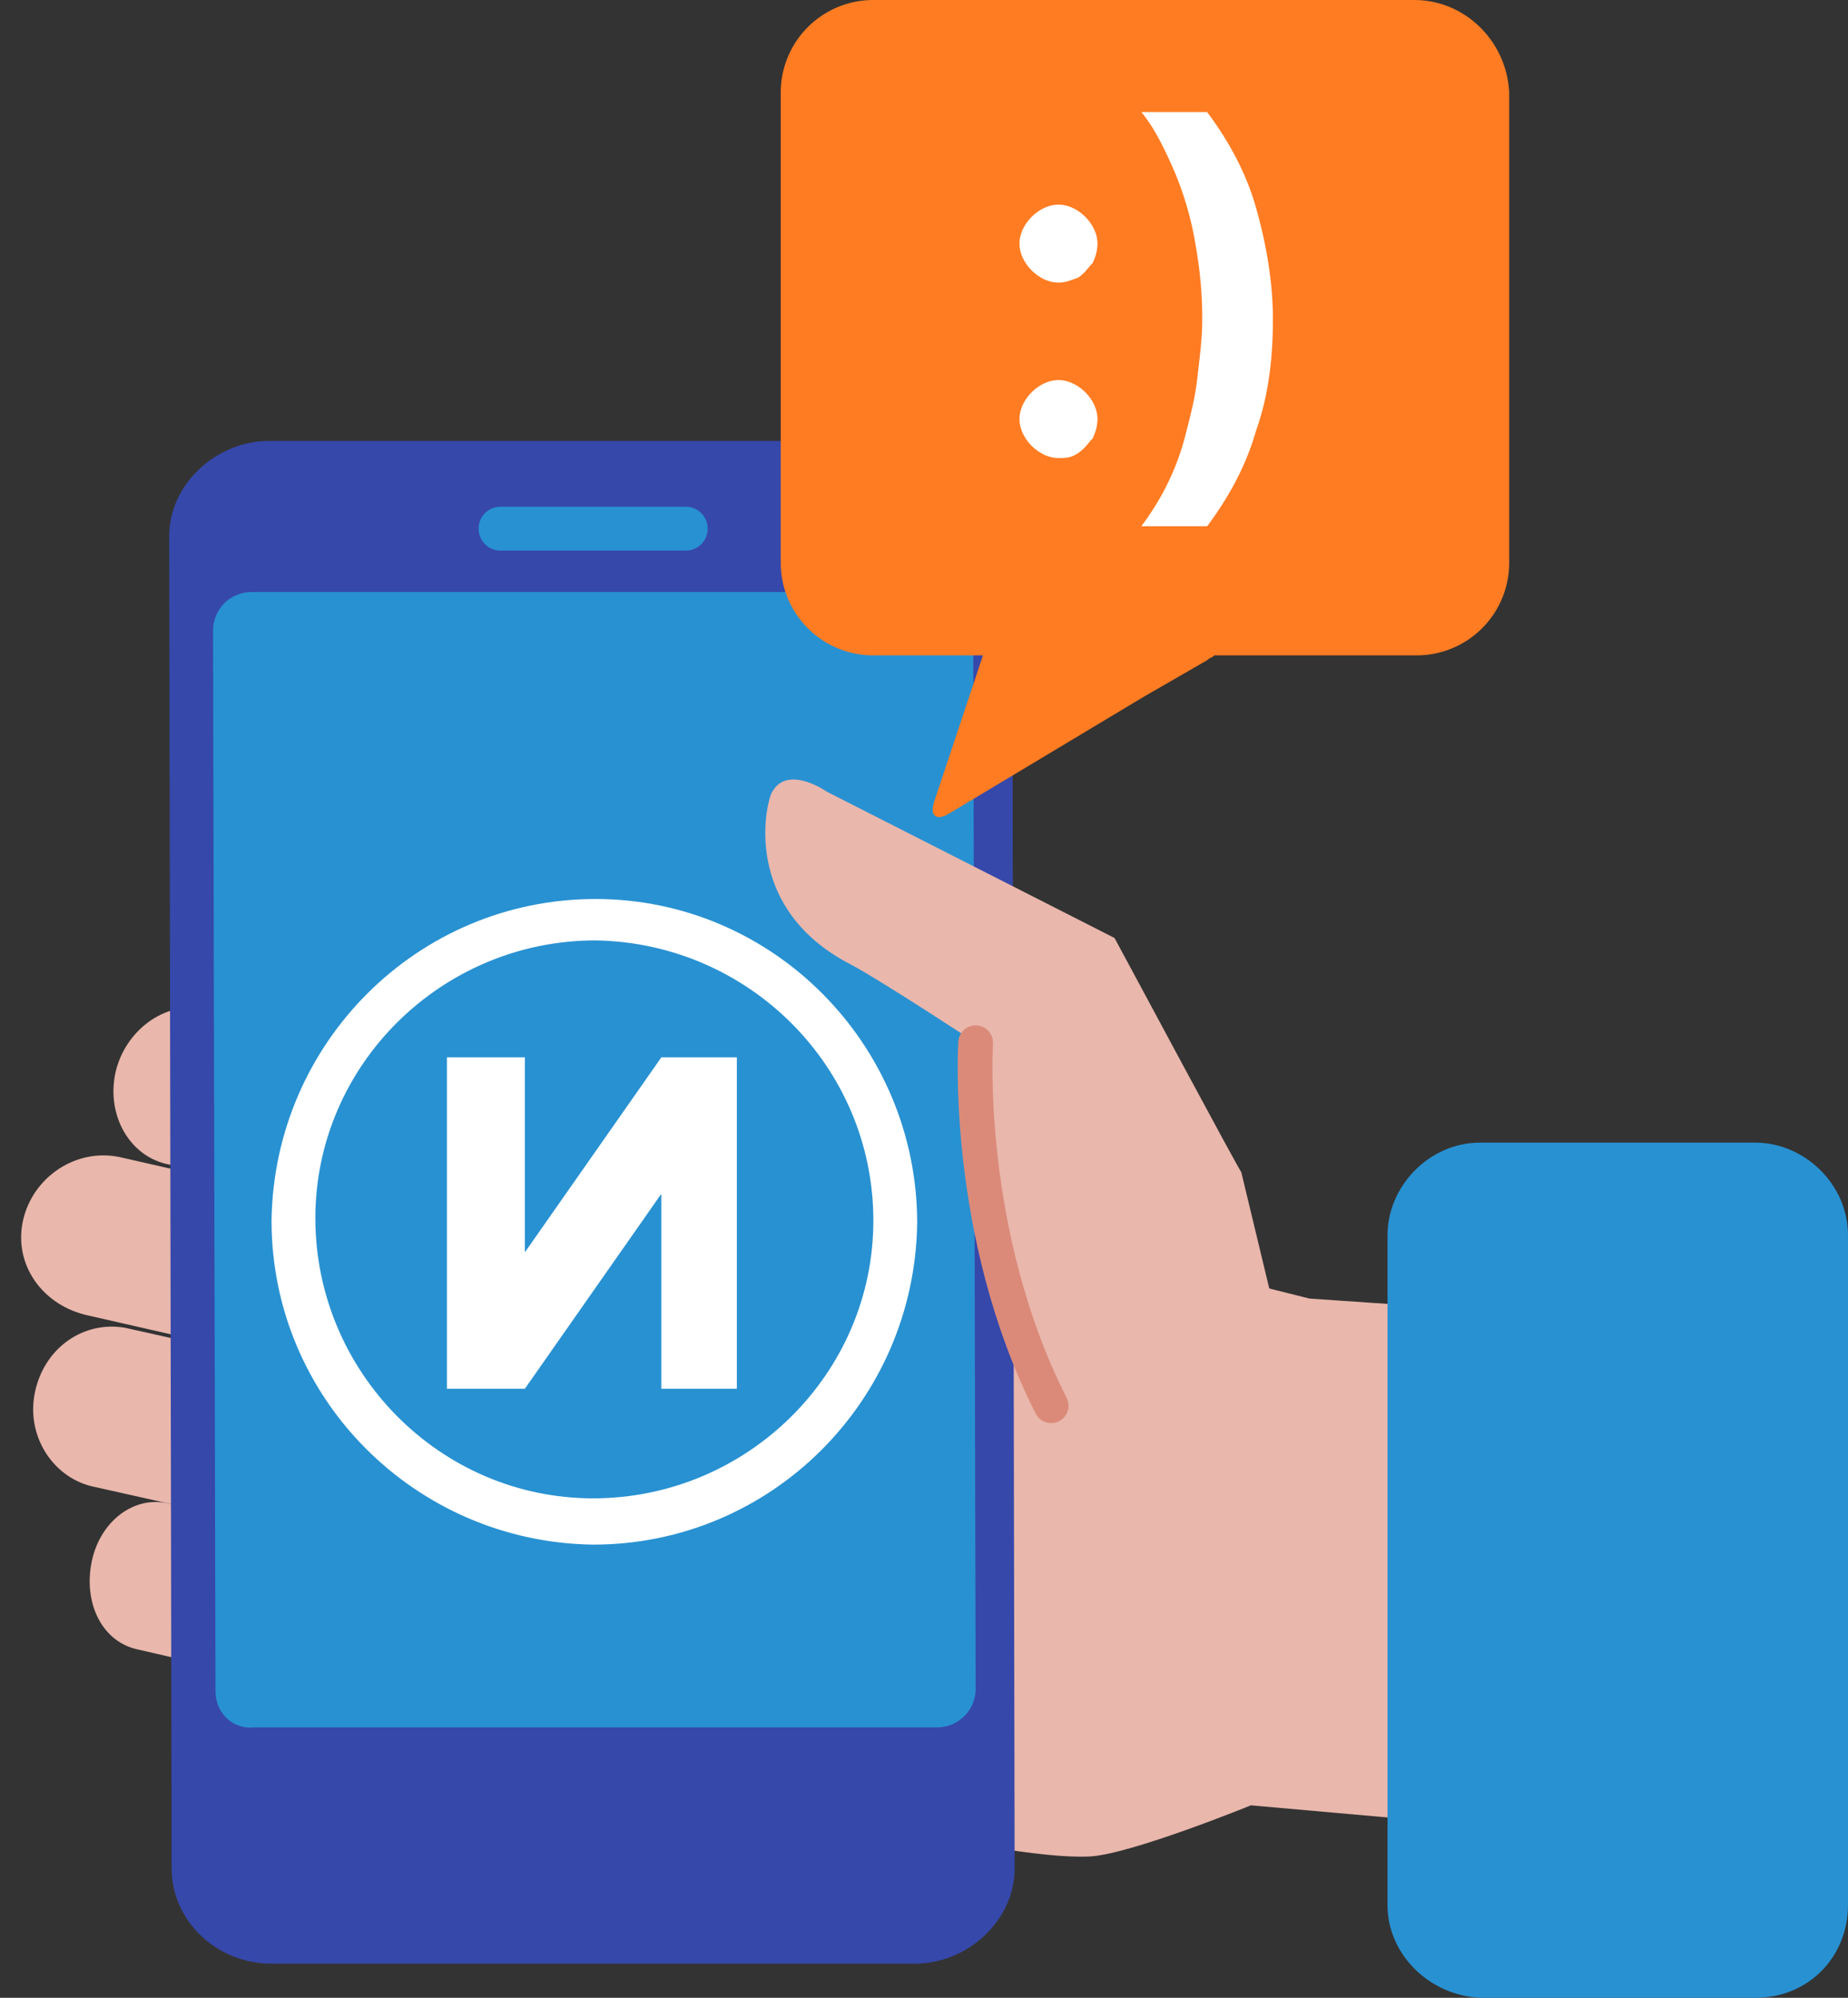
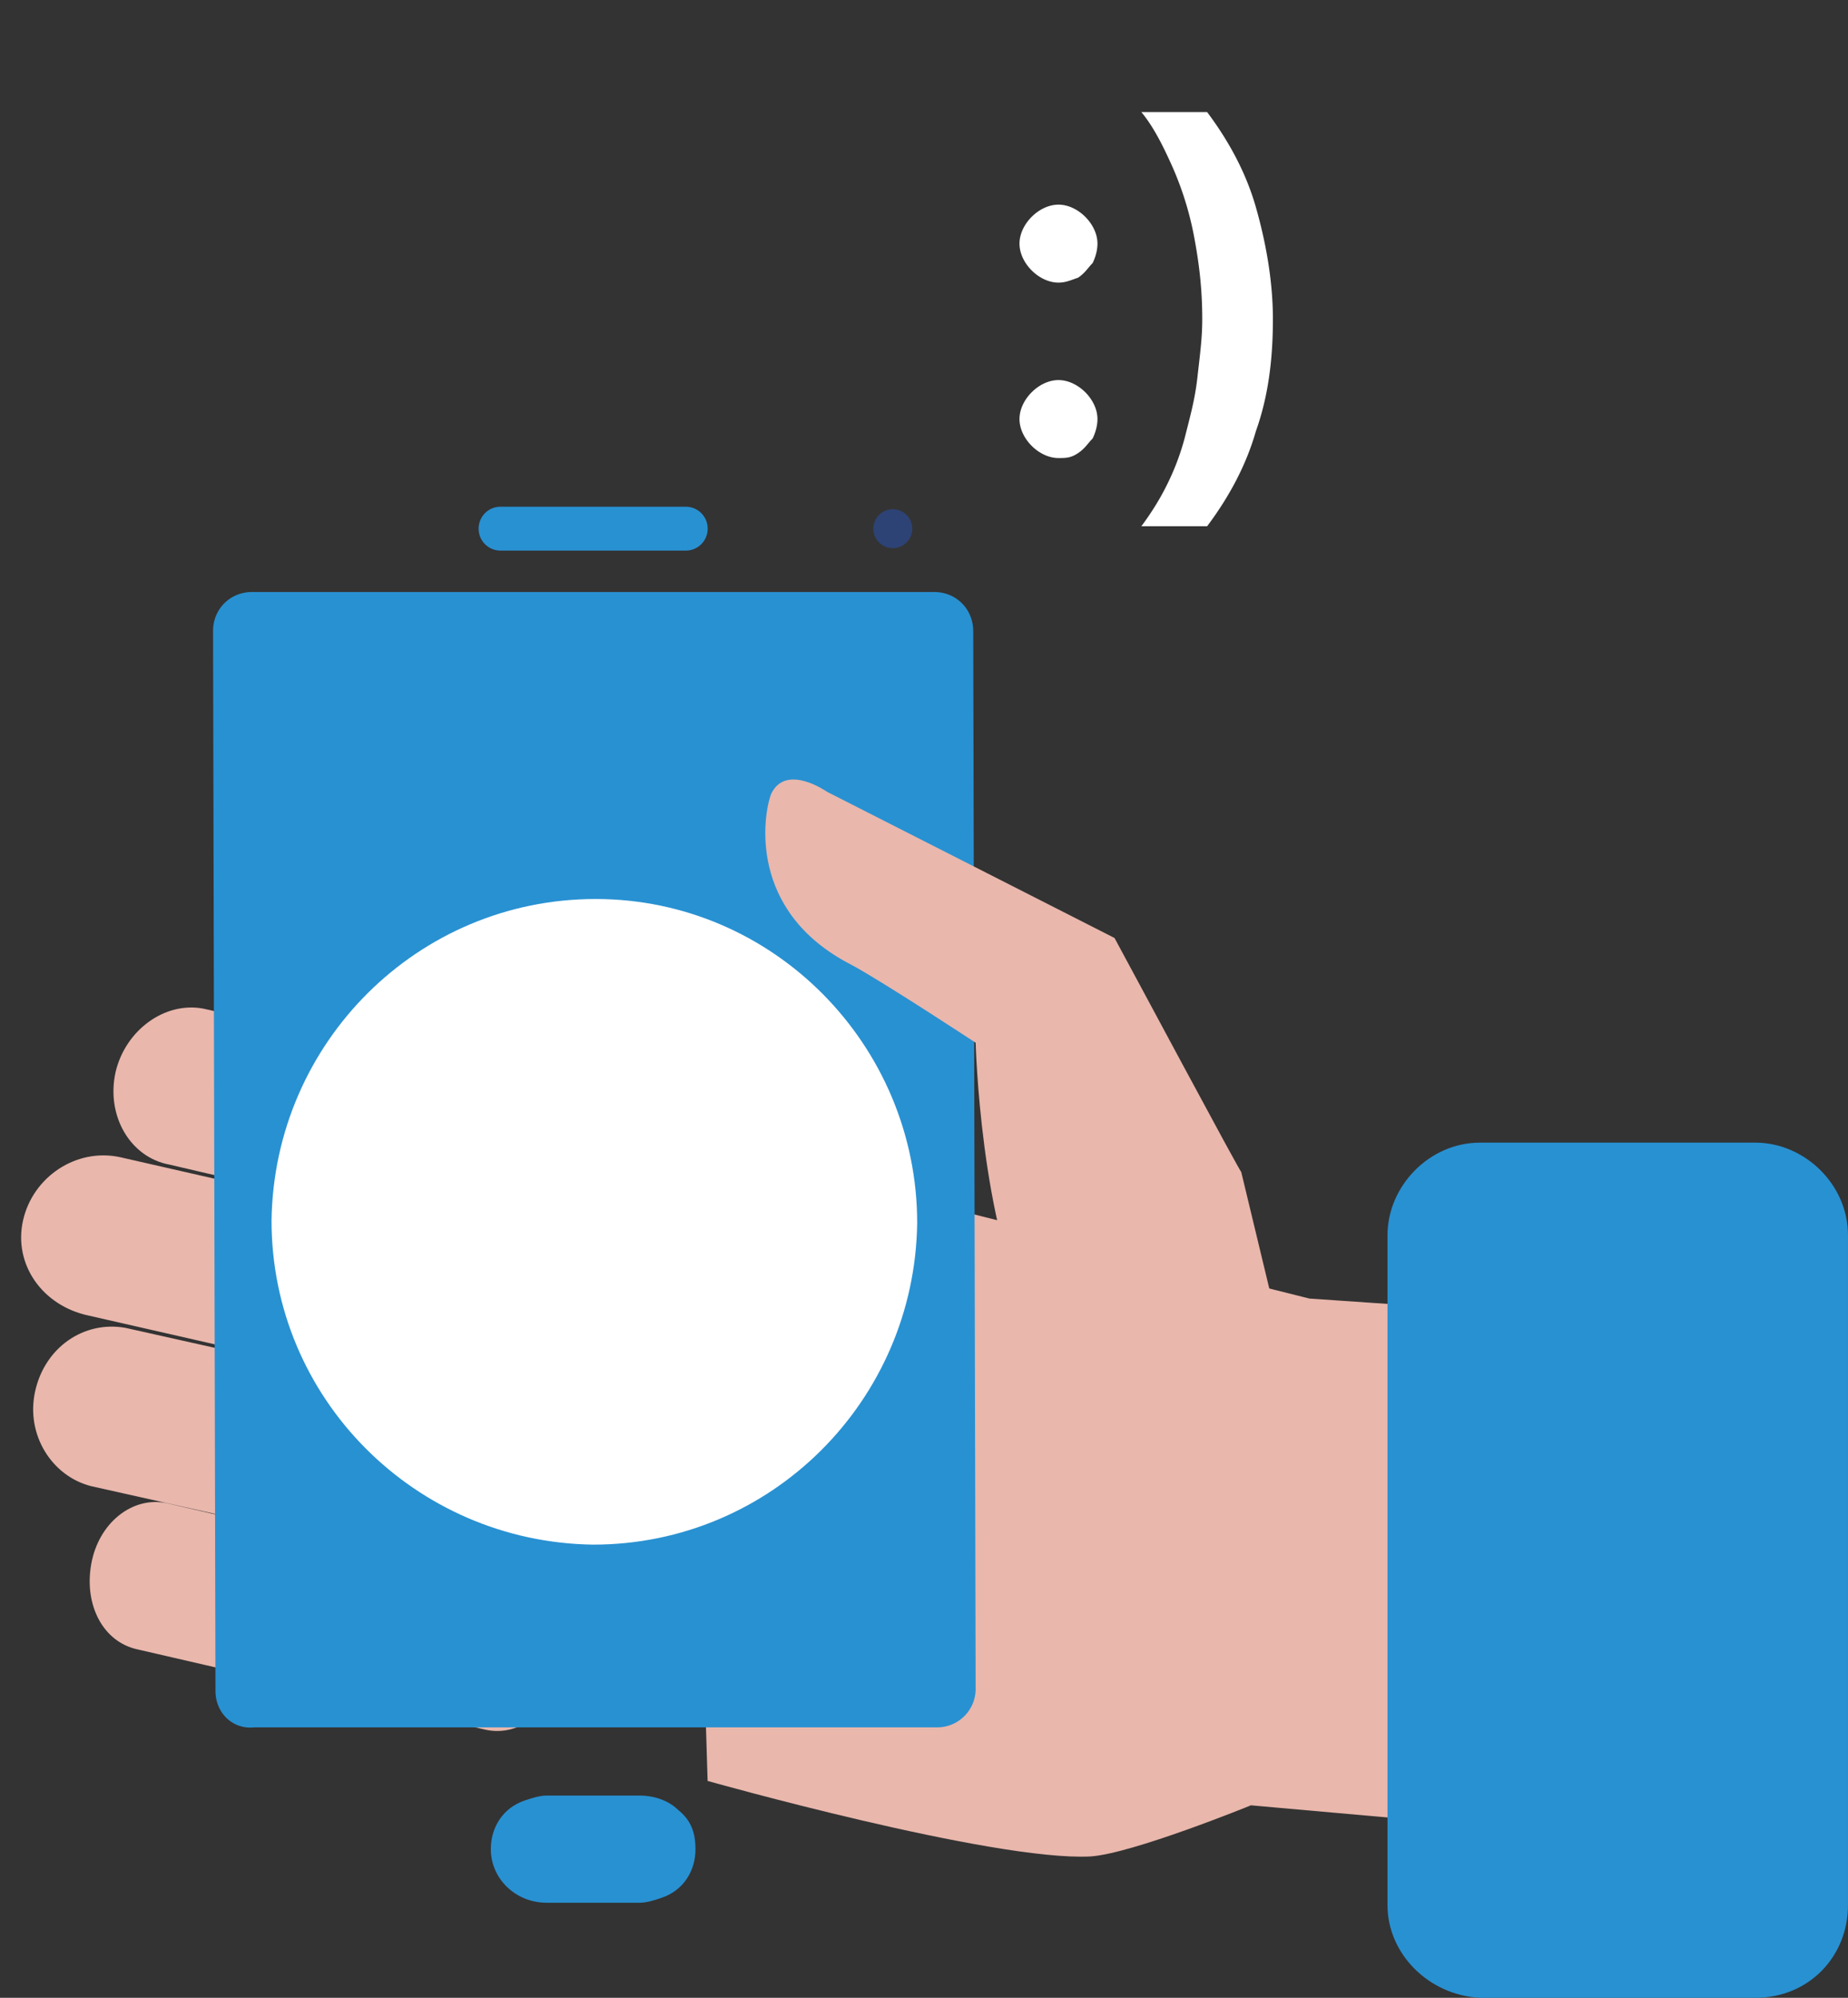
<svg xmlns="http://www.w3.org/2000/svg" width="74" height="80" fill="none">
  <rect width="100%" height="100%" fill="#333333" stroke="none" />
  <path d="M27.166 72.488c-.39-.39-.975-.586-1.56-.586h-3.708c-.293 0-.585.098-.878.195-.878.293-1.366 1.074-1.366 1.952 0 1.17.976 2.146 2.244 2.146h3.708c.292 0 .585-.097.877-.195.879-.293 1.366-1.073 1.366-1.951 0-.683-.195-1.171-.683-1.561Z" fill="#2891D2" />
  <path d="M21.41 50.05c1.56.292 3.121-.879 3.512-2.635.39-1.756-.586-3.415-2.147-3.707L8.141 40.39c-1.56-.293-3.122.878-3.512 2.536-.39 1.756.585 3.415 2.146 3.708l14.634 3.414ZM18.97 56.196c1.755.39 3.512-.781 3.902-2.537.39-1.756-.78-3.415-2.634-3.805L4.823 46.342c-1.756-.39-3.512.78-3.902 2.536-.39 1.757.78 3.415 2.634 3.805l15.414 3.513ZM18.482 62.83c1.658.293 3.22-.78 3.61-2.536.39-1.756-.683-3.415-2.244-3.805l-14.83-3.317c-1.658-.293-3.22.78-3.61 2.537-.39 1.756.684 3.414 2.245 3.804l14.829 3.318ZM19.458 69.269c1.366.292 2.731-.78 3.024-2.44.293-1.658-.488-3.121-1.854-3.414l-13.95-3.22c-1.367-.292-2.732.781-3.025 2.44-.293 1.658.488 3.122 1.854 3.414l13.95 3.22ZM59.945 73.17l-9.854-.877s-4.78 1.95-6.439 2.048c-3.902.195-15.317-3.024-15.317-3.024l-.78-25.561L52.433 52l7.121.488.39 20.683Z" fill="#E9B7AC" />
-   <path d="M40.531 21.463c0-2.049-1.756-3.805-4-3.805H10.775c-2.146 0-4 1.756-4 3.805l.098 53.366c0 2.049 1.756 3.805 4 3.805h25.756c2.146 0 4-1.756 4-3.805l-.098-53.366Z" fill="#3648AA" />
  <path d="M38.97 25.268c0-.878-.683-1.561-1.56-1.561H10.091c-.878 0-1.56.683-1.56 1.561l.097 42.44c0 .877.683 1.56 1.56 1.463H37.508a1.54 1.54 0 0 0 1.56-1.561l-.097-42.342ZM27.459 20.292h-7.415a.874.874 0 0 0-.878.878c0 .488.39.878.878.878h7.415c.487 0 .878-.39.878-.878a.874.874 0 0 0-.878-.878Z" fill="#2891D2" />
  <path d="M23.849 36c-7.122 0-12.878 5.756-12.976 12.878 0 7.122 5.756 12.878 12.878 12.976 7.122 0 12.878-5.756 12.976-12.878C36.727 41.854 30.97 36 23.849 36Z" fill="#fff" />
-   <path d="M23.848 37.658c-6.146 0-11.22 4.976-11.22 11.122S17.606 60 23.752 60c6.146 0 11.22-4.976 11.22-11.122 0-6.147-4.976-11.122-11.123-11.22Z" fill="#2891D2" />
  <path d="M35.751 21.951a.78.78 0 1 0 0-1.56.78.78 0 0 0 0 1.56Z" fill="#2D4375" />
-   <path d="M56.627 0H34.97a3.706 3.706 0 0 0-3.707 3.707v18.83a3.706 3.706 0 0 0 3.707 3.707h4.39l-1.951 5.854c-.195.585.098.78.585.487l7.805-4.683 2.537-1.463c.097-.098.195-.098.292-.195h8.098a3.706 3.706 0 0 0 3.707-3.707V3.707C60.335 1.66 58.676 0 56.627 0Z" fill="#FF7C22" />
  <path d="m44.629 37.561-11.512-5.854s-1.659-1.17-2.244.098c-.293.78-.976 4.683 3.22 6.83 1.267.682 4.975 3.121 4.975 3.121s.195 7.415 2.244 11.122l9.658-.683-1.268-5.268c0 .098-4.488-8.293-5.073-9.366Z" fill="#E9B7AC" />
-   <path d="M39.068 41.756s-.488 7.61 3.024 14.536" stroke="#DB8A79" stroke-width="1.391" stroke-linecap="round" />
  <path d="M17.896 42.342V55.61h3.122l5.464-7.805v7.805h3.024V42.342h-3.024l-5.464 7.805v-7.805h-3.122ZM42.385 11.317c-.39 0-.78-.195-1.073-.488-.293-.292-.488-.683-.488-1.073 0-.39.195-.78.488-1.073.293-.293.683-.488 1.073-.488.39 0 .78.195 1.073.488.293.293.488.683.488 1.073 0 .293-.097.586-.195.78-.195.196-.293.391-.585.586-.293.098-.488.195-.78.195Zm0 7.025c-.39 0-.78-.195-1.073-.488-.293-.293-.488-.683-.488-1.073 0-.39.195-.78.488-1.073.293-.293.683-.488 1.073-.488.39 0 .78.195 1.073.487.293.293.488.683.488 1.074 0 .292-.097.585-.195.78-.195.195-.293.39-.585.586-.293.195-.488.195-.78.195ZM50.971 12.781c0 1.659-.195 3.122-.682 4.488-.39 1.366-1.074 2.634-1.952 3.805h-2.634c.293-.39.683-.976.976-1.561a9.978 9.978 0 0 0 .78-2.05c.195-.78.39-1.463.488-2.34.098-.879.195-1.561.195-2.342 0-1.073-.097-2.049-.293-3.122a12.849 12.849 0 0 0-.878-2.927c-.39-.878-.78-1.658-1.268-2.244h2.634c.878 1.171 1.561 2.44 1.951 3.805.39 1.366.683 2.927.683 4.488Z" fill="#fff" />
  <path d="M55.56 76.293v-26.83c0-1.951 1.66-3.707 3.708-3.707h11.024c1.951 0 3.707 1.658 3.707 3.707v26.83C74 78.34 72.44 80 70.292 80H59.268c-2.049-.098-3.708-1.756-3.708-3.707Z" fill="#2891D2" />
</svg>